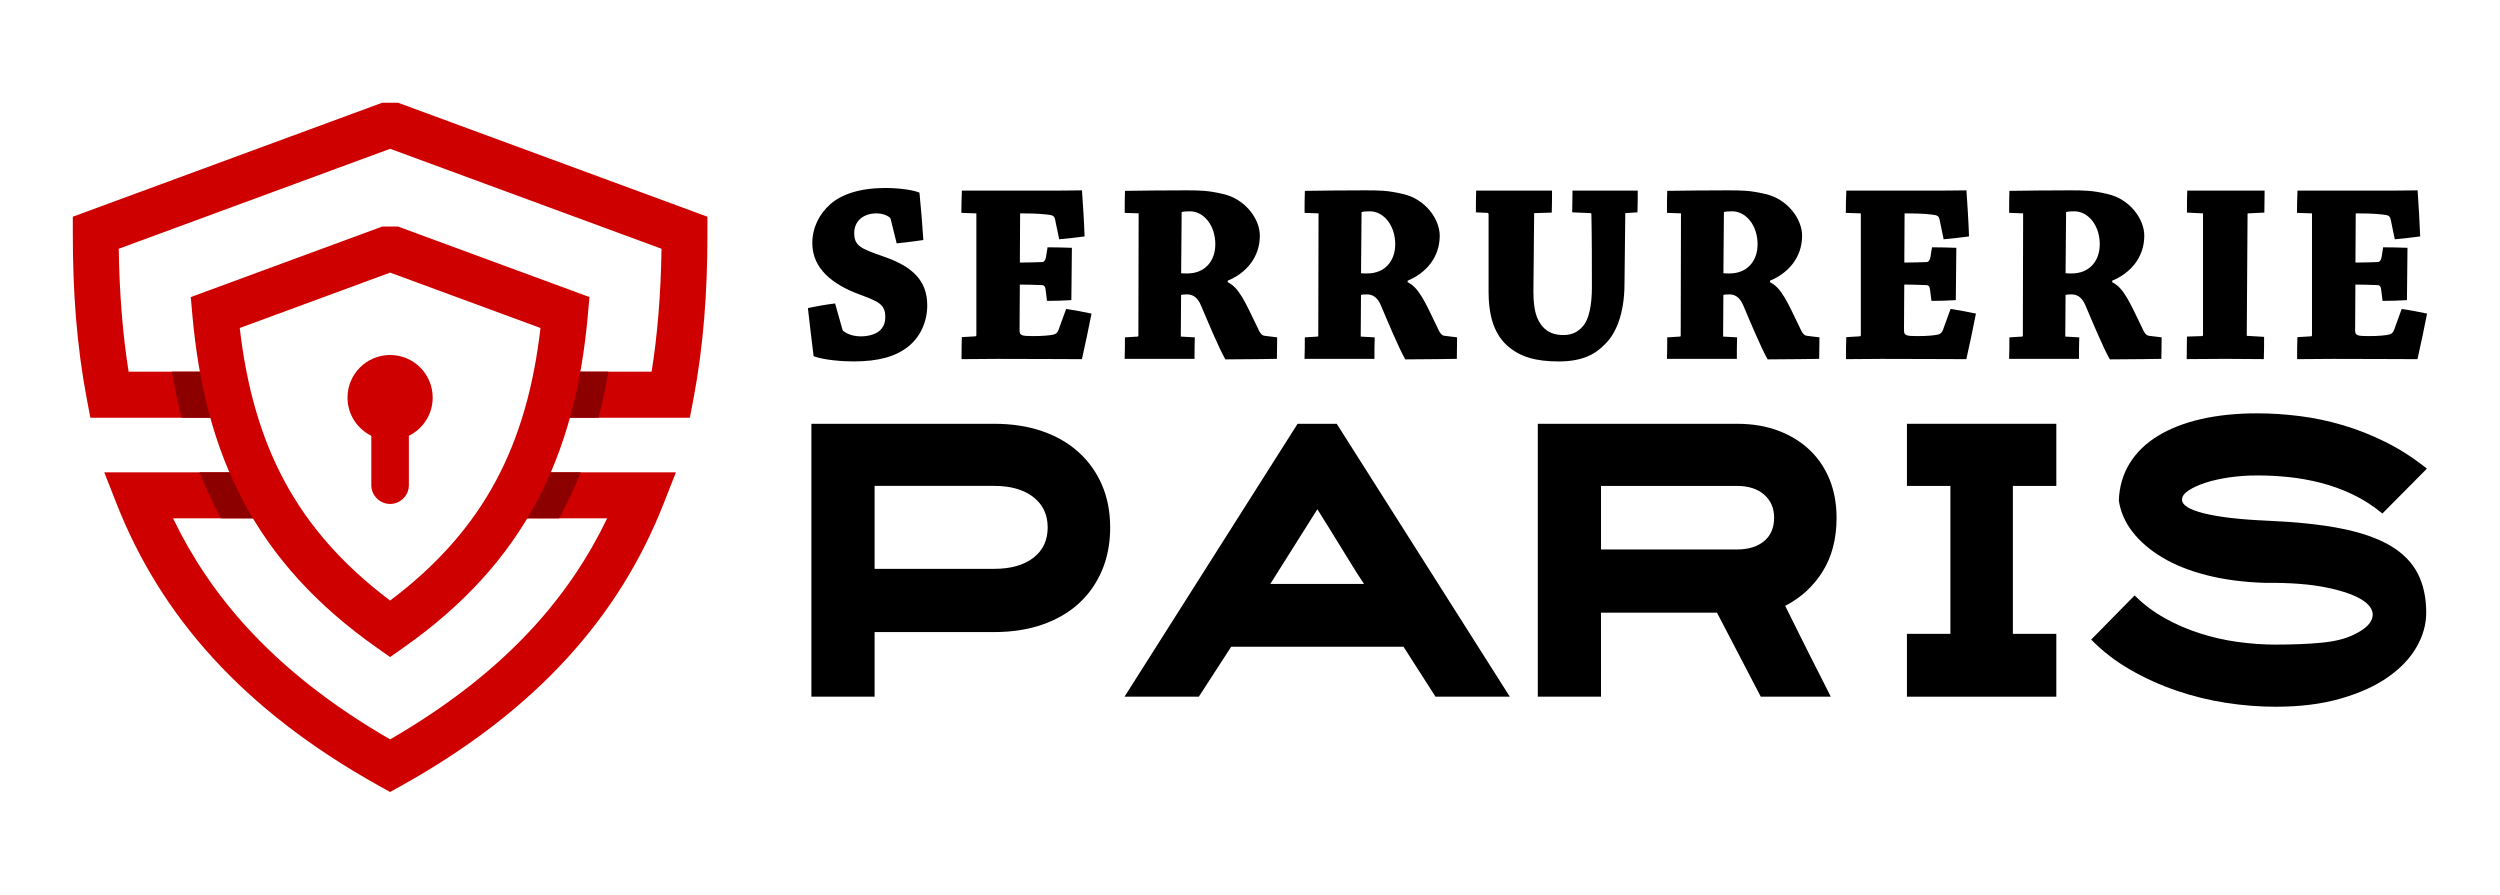
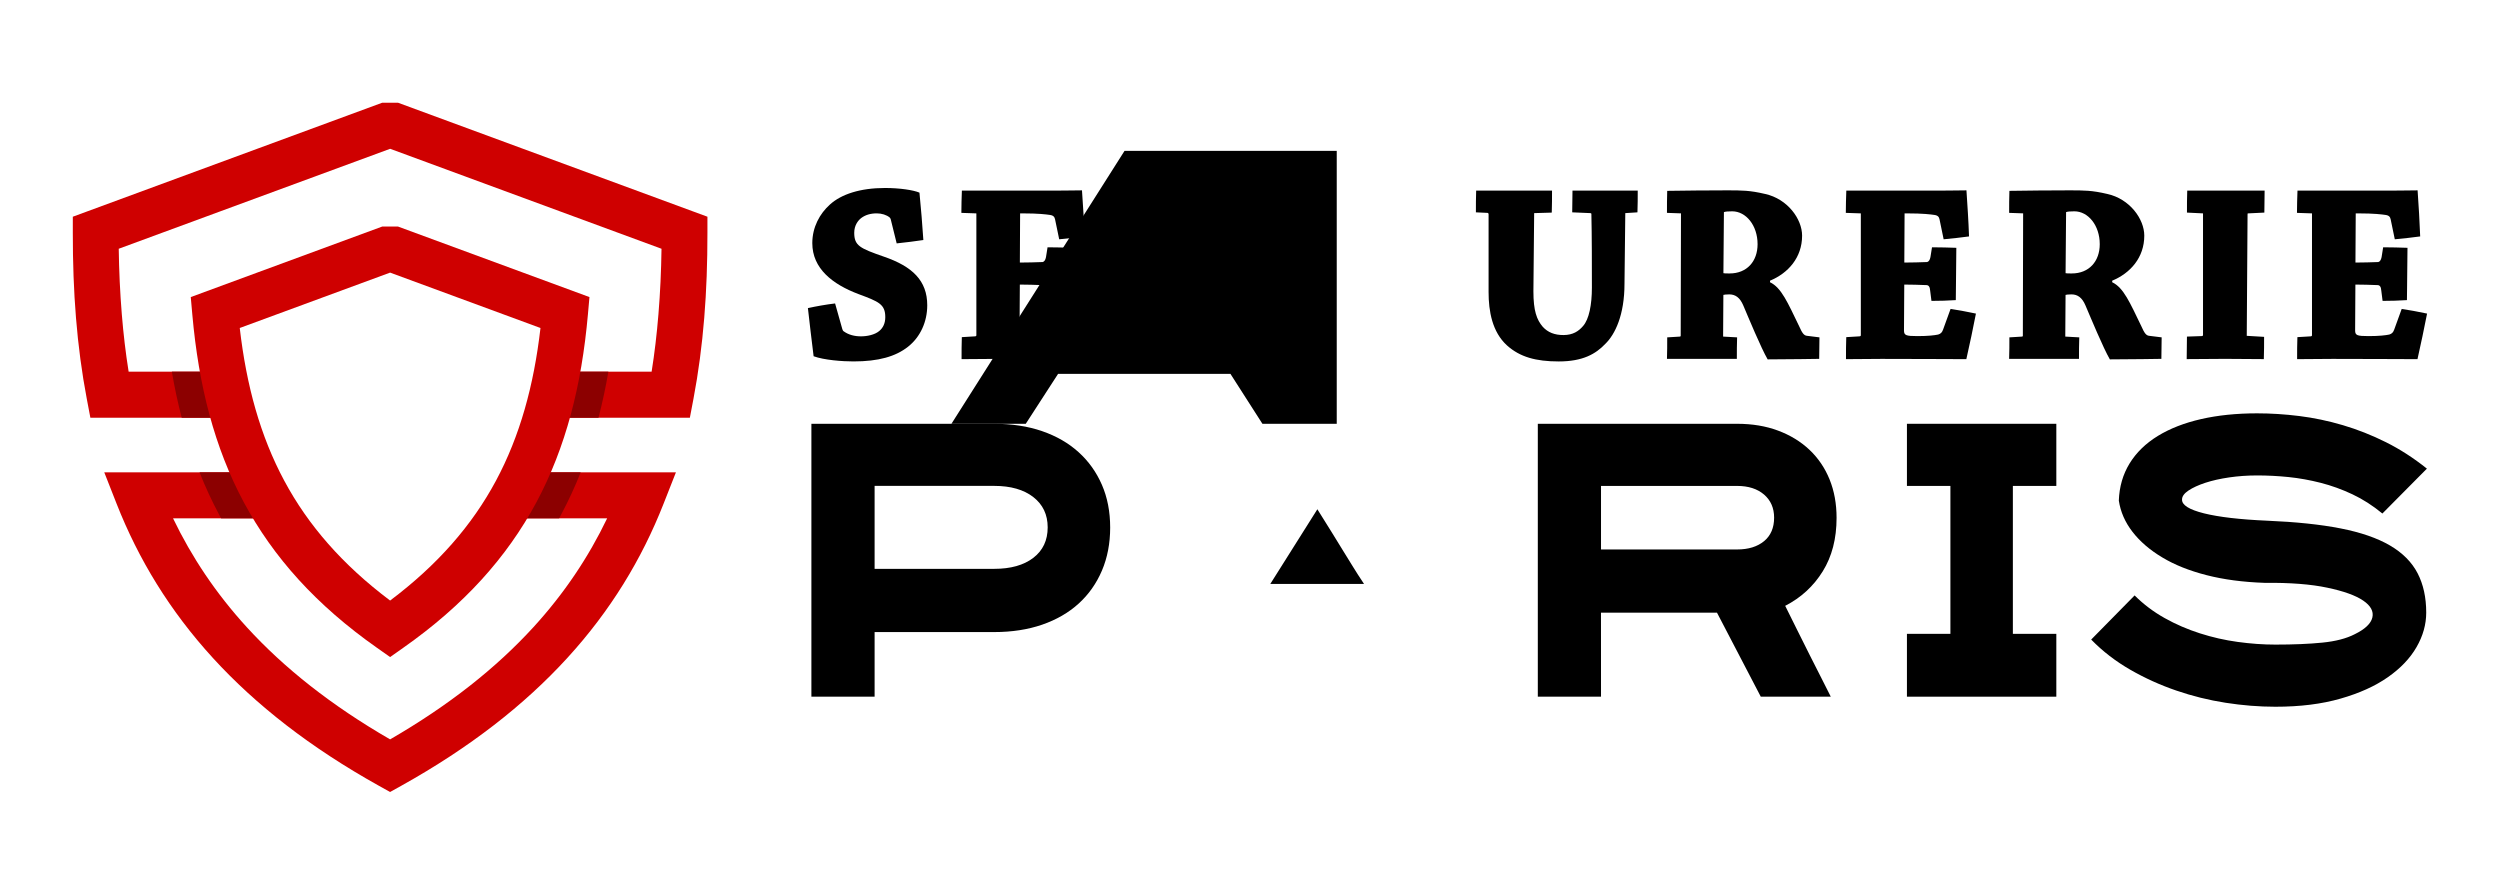
<svg xmlns="http://www.w3.org/2000/svg" version="1.1" id="Calque_1" x="0px" y="0px" width="190px" height="68px" viewBox="0 0 190 68" enable-background="new 0 0 190 68" xml:space="preserve">
  <g>
    <path fill="#CF0000" d="M39.069,35.898h9.738h2.563l-0.938,2.384c-1.662,4.227-4.037,8.137-7.324,11.731   c-3.258,3.563-7.398,6.801-12.614,9.707l-0.847,0.471l-0.848-0.471c-5.216-2.906-9.355-6.144-12.613-9.707   c-3.287-3.596-5.663-7.506-7.325-11.731l-0.937-2.384h2.563h9.738v3.496h-7.073c1.415,2.943,3.253,5.699,5.603,8.271   c2.826,3.093,6.406,5.937,10.893,8.528c4.485-2.594,8.065-5.437,10.893-8.528c2.349-2.57,4.188-5.326,5.602-8.271H39.07   L39.069,35.898L39.069,35.898z M17.331,31.747h-9.02H6.868l-0.271-1.429c-0.383-2.009-0.651-4.062-0.822-6.161   c-0.168-2.051-0.243-4.21-0.241-6.468V16.47l1.14-0.42l22.375-8.243h1.201l22.374,8.243l1.141,0.42v1.219   c0.002,2.258-0.074,4.417-0.242,6.468c-0.171,2.1-0.44,4.152-0.821,6.161l-0.272,1.429h-1.442h-9.02v-3.498h7.555   c0.226-1.413,0.396-2.868,0.518-4.364c0.136-1.649,0.211-3.309,0.234-4.979l-20.624-7.598L9.024,18.905   c0.023,1.671,0.099,3.33,0.233,4.979c0.122,1.496,0.293,2.951,0.519,4.364h7.555V31.747z" />
    <path fill="#8C0000" d="M44.132,35.898c-0.44,1.107-0.944,2.197-1.516,3.268l-0.125,0.229h-3.422v-3.496H44.132z M16.681,39.166   c-0.572-1.068-1.075-2.159-1.517-3.268h5.063v3.496h-3.421L16.681,39.166z M45.486,31.747h-3.521v-3.498h4.271   C46.034,29.428,45.786,30.594,45.486,31.747z M17.331,31.747H13.81c-0.301-1.153-0.548-2.319-0.75-3.498h4.271V31.747z" />
    <path fill="#CF0000" d="M18.53,38.174c-2.234-4.168-3.434-8.861-3.914-14.268l-0.118-1.328l1.252-0.462l13.298-4.898h1.201   l13.298,4.898l1.252,0.462l-0.118,1.328c-0.48,5.406-1.681,10.1-3.914,14.268c-2.25,4.197-5.517,7.822-10.115,11.055l-1.003,0.707   l-1.004-0.707C24.047,45.996,20.779,42.371,18.53,38.174 M18.221,24.928c0.506,4.385,1.563,8.213,3.383,11.606   c1.819,3.396,4.429,6.389,8.045,9.108c3.616-2.721,6.225-5.715,8.045-9.108c1.818-3.395,2.876-7.222,3.383-11.606l-11.428-4.21   L18.221,24.928z" />
-     <path fill="#CF0000" d="M29.647,26.98c1.788,0,3.237,1.448,3.237,3.235c0,1.275-0.738,2.378-1.81,2.906v3.751   c0,0.783-0.643,1.427-1.427,1.427c-0.785,0-1.428-0.645-1.428-1.427v-3.751c-1.071-0.528-1.809-1.631-1.809-2.906   C26.412,28.429,27.86,26.98,29.647,26.98" />
  </g>
  <g>
    <g>
      <path d="M64.016,25.011c0.02,0.059,0.059,0.157,0.118,0.177c0.354,0.256,0.807,0.374,1.298,0.374c0.473,0,1.043-0.118,1.377-0.394    c0.295-0.236,0.473-0.59,0.473-1.063c0-0.983-0.492-1.181-2.026-1.751c-1.987-0.747-3.521-1.948-3.521-3.876    c0-1.22,0.57-2.242,1.338-2.932c0.865-0.786,2.302-1.259,4.19-1.259c1.121,0,2.164,0.158,2.616,0.354    c0.118,1.2,0.217,2.4,0.296,3.601c-0.61,0.098-1.339,0.177-2.027,0.256l-0.452-1.83c-0.02-0.06-0.039-0.099-0.079-0.138    c-0.235-0.197-0.609-0.314-0.983-0.314c-0.472,0-0.865,0.117-1.181,0.354c-0.256,0.197-0.531,0.571-0.531,1.122    c0,0.983,0.434,1.18,2.243,1.81c2.184,0.748,3.306,1.83,3.306,3.699c0,1.239-0.512,2.399-1.456,3.147    c-0.944,0.747-2.243,1.121-4.151,1.121c-0.826,0-2.224-0.099-3.029-0.394c-0.158-1.239-0.296-2.459-0.434-3.659    c0.63-0.138,1.397-0.275,2.066-0.354L64.016,25.011z" />
      <path d="M74.106,25.562c0.06,0,0.098-0.039,0.098-0.079v-9.266l-1.14-0.039c0-0.571,0.02-1.162,0.039-1.692    c0.728,0,1.751,0,2.577,0c0.61,0,4.132,0,4.604,0c0.826,0,1.515-0.02,1.947-0.02c0.079,1.161,0.158,2.341,0.197,3.502    c-0.57,0.078-1.259,0.156-1.929,0.217l-0.314-1.516c-0.039-0.177-0.118-0.296-0.394-0.335s-0.846-0.117-2.065-0.117    c-0.06,0-0.138,0-0.197,0l-0.019,3.737c0.609,0,1.18-0.02,1.73-0.039c0.119-0.021,0.217-0.157,0.256-0.374l0.119-0.747    c0.628,0,1.278,0.02,1.849,0.039c0,0.61-0.02,1.338-0.02,2.046s-0.021,1.417-0.021,1.929c-0.57,0.039-1.22,0.059-1.849,0.059    l-0.099-0.787c-0.02-0.295-0.117-0.413-0.295-0.413c-0.551-0.02-1.102-0.04-1.672-0.04l-0.021,3.482    c0,0.374,0.139,0.434,1.023,0.434c0.807,0,1.299-0.06,1.574-0.118c0.196-0.06,0.295-0.157,0.373-0.374l0.57-1.573    c0.669,0.098,1.358,0.236,1.929,0.354c-0.217,1.142-0.473,2.302-0.729,3.463c-0.983,0-3.718-0.02-6.452-0.02    c-0.905,0-1.908,0.02-2.695,0.02c0-0.551,0-1.142,0.02-1.673L74.106,25.562z" />
-       <path d="M85.478,16.178c0-0.571,0-1.122,0.02-1.673c1.338-0.02,3.01-0.039,4.545-0.039c1.121,0,1.731,0,2.892,0.274    c1.712,0.374,2.813,1.909,2.813,3.169c0,1.671-1.063,2.852-2.439,3.423v0.118c0.866,0.412,1.338,1.534,2.224,3.363    c0.216,0.492,0.354,0.689,0.59,0.709l0.943,0.117c0,0.531-0.02,1.083-0.02,1.634c-0.354,0-1.063,0.02-1.438,0.02    c-0.433,0-2.104,0.02-2.479,0.02c-0.512-0.886-1.456-3.168-1.85-4.092c-0.256-0.61-0.609-0.847-1.063-0.847    c-0.236,0-0.394,0.02-0.452,0.039l-0.021,3.168l1.063,0.059c-0.02,0.551-0.02,1.083-0.02,1.634c-0.768,0-1.849,0-2.813,0    c-0.826,0-1.75,0-2.498,0c0.02-0.551,0.02-1.083,0.02-1.634l0.964-0.059c0.039,0,0.059-0.039,0.059-0.059l0.02-9.306    L85.478,16.178z M89.767,20.761c0.078,0.021,0.196,0.021,0.472,0.021c1.318,0,2.125-0.925,2.125-2.223    c0-1.437-0.886-2.499-1.928-2.499c-0.335,0-0.512,0.02-0.63,0.06L89.767,20.761z" />
-       <path d="M99.148,16.178c0-0.571,0-1.122,0.021-1.673c1.337-0.02,3.011-0.039,4.544-0.039c1.123,0,1.73,0,2.893,0.274    c1.713,0.374,2.813,1.909,2.813,3.169c0,1.671-1.063,2.852-2.438,3.423v0.118c0.865,0.412,1.338,1.534,2.223,3.363    c0.217,0.492,0.354,0.689,0.591,0.709l0.944,0.117c0,0.531-0.021,1.083-0.021,1.634c-0.354,0-1.063,0.02-1.437,0.02    c-0.434,0-2.105,0.02-2.479,0.02c-0.512-0.886-1.455-3.168-1.85-4.092c-0.256-0.61-0.61-0.847-1.063-0.847    c-0.236,0-0.395,0.02-0.453,0.039l-0.021,3.168l1.063,0.059c-0.021,0.551-0.021,1.083-0.021,1.634c-0.769,0-1.851,0-2.813,0    c-0.826,0-1.75,0-2.5,0c0.021-0.551,0.021-1.083,0.021-1.634l0.964-0.059c0.04,0,0.06-0.039,0.06-0.059l0.02-9.306L99.148,16.178z     M103.438,20.761c0.08,0.021,0.197,0.021,0.475,0.021c1.316,0,2.124-0.925,2.124-2.223c0-1.437-0.886-2.499-1.929-2.499    c-0.334,0-0.512,0.02-0.629,0.06L103.438,20.761z" />
      <path d="M116.539,22.138c0,1.495,0.256,2.165,0.708,2.695c0.394,0.434,0.905,0.631,1.573,0.631c0.729,0,1.16-0.296,1.496-0.689    c0.451-0.511,0.668-1.613,0.668-2.912c0-1.593,0-3.993-0.039-5.606c0-0.039-0.039-0.06-0.078-0.06l-1.379-0.059    c0-0.531,0.021-1.122,0.021-1.652c0.729,0,1.752,0,2.616,0c0.826,0,1.633,0,2.342,0c0,0.53,0,1.102-0.021,1.652l-0.924,0.059    l-0.061,5.371c0,2.361-0.708,3.837-1.456,4.564c-0.728,0.768-1.711,1.338-3.541,1.338c-1.731,0-2.95-0.334-3.935-1.22    c-1.122-1.022-1.397-2.597-1.397-4.053v-5.902c0-0.059-0.021-0.117-0.098-0.117l-0.866-0.04c0-0.551,0-1.122,0.02-1.652    c0.77,0,1.869,0,2.715,0c1.043,0,2.166,0,3.051,0c0,0.512,0,1.121-0.02,1.672l-1.338,0.039L116.539,22.138z" />
      <path d="M126.689,16.178c0-0.571,0-1.122,0.019-1.673c1.338-0.02,3.011-0.039,4.545-0.039c1.122,0,1.731,0,2.894,0.274    c1.711,0.374,2.813,1.909,2.813,3.169c0,1.671-1.063,2.852-2.439,3.423v0.118c0.865,0.412,1.338,1.534,2.224,3.363    c0.217,0.492,0.354,0.689,0.59,0.709l0.944,0.117c0,0.531-0.02,1.083-0.02,1.634c-0.354,0-1.063,0.02-1.438,0.02    c-0.432,0-2.104,0.02-2.479,0.02c-0.512-0.886-1.455-3.168-1.849-4.092c-0.257-0.61-0.609-0.847-1.063-0.847    c-0.236,0-0.394,0.02-0.453,0.039l-0.02,3.168l1.063,0.059C132,26.191,132,26.723,132,27.274c-0.768,0-1.85,0-2.813,0    c-0.826,0-1.752,0-2.498,0c0.019-0.551,0.019-1.083,0.019-1.634l0.965-0.059c0.039,0,0.06-0.039,0.06-0.059l0.021-9.306    L126.689,16.178z M130.979,20.761c0.078,0.021,0.196,0.021,0.473,0.021c1.318,0,2.124-0.925,2.124-2.223    c0-1.437-0.886-2.499-1.929-2.499c-0.334,0-0.51,0.02-0.629,0.06L130.979,20.761z" />
      <path d="M141.325,25.562c0.059,0,0.098-0.039,0.098-0.079v-9.266l-1.141-0.039c0-0.571,0.02-1.162,0.038-1.692    c0.729,0,1.752,0,2.578,0c0.609,0,4.133,0,4.604,0c0.827,0,1.516-0.02,1.948-0.02c0.077,1.161,0.157,2.341,0.196,3.502    c-0.57,0.078-1.26,0.156-1.929,0.217l-0.313-1.516c-0.04-0.177-0.118-0.296-0.395-0.335c-0.275-0.039-0.847-0.117-2.066-0.117    c-0.059,0-0.137,0-0.195,0l-0.02,3.737c0.609,0,1.18-0.02,1.729-0.039c0.119-0.021,0.217-0.157,0.256-0.374l0.119-0.747    c0.629,0,1.278,0.02,1.849,0.039c0,0.61-0.02,1.338-0.02,2.046s-0.02,1.417-0.02,1.929c-0.57,0.039-1.221,0.059-1.851,0.059    l-0.099-0.787c-0.021-0.295-0.117-0.413-0.295-0.413c-0.551-0.02-1.102-0.04-1.672-0.04l-0.021,3.482    c0,0.374,0.139,0.434,1.023,0.434c0.807,0,1.299-0.06,1.574-0.118c0.195-0.06,0.295-0.157,0.373-0.374l0.57-1.573    c0.669,0.098,1.357,0.236,1.928,0.354c-0.216,1.142-0.472,2.302-0.729,3.463c-0.983,0-3.719-0.02-6.451-0.02    c-0.905,0-1.909,0.02-2.696,0.02c0-0.551,0-1.142,0.021-1.673L141.325,25.562z" />
      <path d="M152.695,16.178c0-0.571,0-1.122,0.02-1.673c1.338-0.02,3.01-0.039,4.545-0.039c1.121,0,1.731,0,2.893,0.274    c1.711,0.374,2.813,1.909,2.813,3.169c0,1.671-1.063,2.852-2.439,3.423v0.118c0.867,0.412,1.338,1.534,2.225,3.363    c0.216,0.492,0.354,0.689,0.589,0.709l0.945,0.117c0,0.531-0.021,1.083-0.021,1.634c-0.354,0-1.063,0.02-1.437,0.02    c-0.433,0-2.104,0.02-2.479,0.02c-0.512-0.886-1.455-3.168-1.85-4.092c-0.256-0.61-0.609-0.847-1.063-0.847    c-0.236,0-0.395,0.02-0.453,0.039l-0.021,3.168l1.063,0.059c-0.021,0.551-0.021,1.083-0.021,1.634c-0.769,0-1.849,0-2.813,0    c-0.825,0-1.75,0-2.498,0c0.021-0.551,0.021-1.083,0.021-1.634l0.964-0.059c0.039,0,0.059-0.039,0.059-0.059l0.021-9.306    L152.695,16.178z M156.984,20.761c0.078,0.021,0.195,0.021,0.472,0.021c1.317,0,2.125-0.925,2.125-2.223    c0-1.437-0.886-2.499-1.929-2.499c-0.336,0-0.512,0.02-0.629,0.06L156.984,20.761z" />
      <path d="M166.209,16.157c0-0.551,0-1.142,0.021-1.672c0.826,0,2.045,0,2.97,0c0.965,0,2.086,0,2.911,0    c0,0.512-0.02,1.142-0.02,1.672l-1.238,0.06c-0.039,0-0.039,0.02-0.039,0.098l-0.061,9.208l1.318,0.078    c0,0.531,0,1.122-0.021,1.692c-0.807,0-1.968-0.02-2.95-0.02c-0.906,0-2.008,0.02-2.912,0.02c0-0.551,0.02-1.161,0.02-1.712    l1.143-0.039c0.039,0,0.078-0.039,0.078-0.078v-9.247L166.209,16.157z" />
      <path d="M175.613,25.562c0.059,0,0.098-0.039,0.098-0.079v-9.266l-1.141-0.039c0-0.571,0.02-1.162,0.039-1.692    c0.729,0,1.75,0,2.576,0c0.611,0,4.133,0,4.604,0c0.827,0,1.517-0.02,1.948-0.02c0.078,1.161,0.156,2.341,0.197,3.502    c-0.571,0.078-1.261,0.156-1.93,0.217l-0.314-1.516c-0.039-0.177-0.117-0.296-0.394-0.335s-0.846-0.117-2.065-0.117    c-0.06,0-0.137,0-0.196,0l-0.021,3.737c0.61,0,1.182-0.02,1.731-0.039c0.118-0.021,0.216-0.157,0.256-0.374l0.118-0.747    c0.629,0,1.277,0.02,1.85,0.039c0,0.61-0.021,1.338-0.021,2.046s-0.021,1.417-0.021,1.929c-0.57,0.039-1.22,0.059-1.85,0.059    l-0.1-0.787c-0.02-0.295-0.117-0.413-0.295-0.413c-0.551-0.02-1.102-0.04-1.672-0.04l-0.02,3.482c0,0.374,0.138,0.434,1.021,0.434    c0.809,0,1.299-0.06,1.574-0.118c0.196-0.06,0.295-0.157,0.374-0.374l0.57-1.573c0.669,0.098,1.356,0.236,1.929,0.354    c-0.217,1.142-0.474,2.302-0.729,3.463c-0.983,0-3.719-0.02-6.453-0.02c-0.905,0-1.908,0.02-2.695,0.02    c0-0.551,0-1.142,0.021-1.673L175.613,25.562z" />
    </g>
    <g>
      <g>
        <path d="M66.47,52.948h-4.804v-20.74h13.891c1.347,0,2.561,0.186,3.644,0.559c1.082,0.373,2.006,0.905,2.77,1.597     c0.765,0.69,1.355,1.519,1.774,2.483c0.418,0.963,0.628,2.047,0.628,3.246c0,1.2-0.21,2.292-0.628,3.275     c-0.419,0.98-1.01,1.818-1.774,2.51c-0.764,0.691-1.688,1.225-2.77,1.598c-1.083,0.373-2.297,0.561-3.644,0.561H66.47V52.948z      M66.47,43.232h9.087c1.256,0,2.247-0.278,2.975-0.836c0.728-0.558,1.092-1.33,1.092-2.316c0-0.969-0.364-1.735-1.092-2.303     c-0.728-0.566-1.719-0.85-2.975-0.85H66.47V43.232z" />
-         <path d="M101.592,32.208l13.154,20.74h-5.648l-2.43-3.794h-13.1l-2.456,3.794h-5.649l13.154-20.74H101.592z M96.543,44.379h7.123     c-0.327-0.49-0.614-0.938-0.859-1.338c-0.246-0.398-0.496-0.805-0.75-1.214c-0.256-0.409-0.533-0.859-0.832-1.353     c-0.301-0.49-0.67-1.082-1.105-1.771L96.543,44.379z" />
+         <path d="M101.592,32.208h-5.648l-2.43-3.794h-13.1l-2.456,3.794h-5.649l13.154-20.74H101.592z M96.543,44.379h7.123     c-0.327-0.49-0.614-0.938-0.859-1.338c-0.246-0.398-0.496-0.805-0.75-1.214c-0.256-0.409-0.533-0.859-0.832-1.353     c-0.301-0.49-0.67-1.082-1.105-1.771L96.543,44.379z" />
        <path d="M121.677,52.948h-4.803v-20.74h15.146c1.146,0,2.185,0.172,3.111,0.518c0.928,0.346,1.725,0.832,2.389,1.459     c0.664,0.629,1.174,1.379,1.528,2.252s0.532,1.848,0.532,2.92c0,1.584-0.352,2.938-1.053,4.066     c-0.699,1.127-1.649,2.002-2.852,2.62c0.273,0.545,0.573,1.149,0.9,1.813c0.328,0.664,0.654,1.318,0.982,1.965     c0.328,0.646,0.633,1.246,0.914,1.802s0.506,0.996,0.668,1.324h-5.32l-3.329-6.386h-8.815L121.677,52.948L121.677,52.948z      M121.677,41.759h10.343c0.855,0,1.537-0.21,2.049-0.631c0.509-0.421,0.764-1.017,0.764-1.785c0-0.731-0.255-1.315-0.764-1.756     c-0.512-0.438-1.192-0.657-2.049-0.657h-10.343V41.759z" />
        <path d="M156.281,52.948h-11.354v-4.776h3.304V36.93h-3.304v-4.722h11.354v4.722h-3.303v11.242h3.303V52.948z" />
        <path d="M172.928,53.712c-1.236,0-2.496-0.101-3.779-0.301c-1.282-0.2-2.533-0.509-3.752-0.929     c-1.22-0.418-2.383-0.944-3.494-1.582c-1.108-0.637-2.101-1.399-2.973-2.293l3.301-3.355c0.674,0.674,1.434,1.246,2.278,1.719     c0.847,0.475,1.737,0.859,2.675,1.16s1.896,0.52,2.879,0.655s1.938,0.204,2.865,0.204c1.364,0,2.553-0.049,3.563-0.15     c1.011-0.099,1.832-0.313,2.47-0.641c0.782-0.383,1.229-0.807,1.338-1.27c0.108-0.465-0.123-0.892-0.696-1.283     c-0.572-0.391-1.482-0.719-2.729-0.981c-1.246-0.265-2.834-0.388-4.762-0.368c-1.639-0.055-3.112-0.25-4.422-0.587     c-1.312-0.337-2.435-0.786-3.371-1.353c-0.938-0.563-1.688-1.209-2.25-1.937c-0.564-0.728-0.911-1.521-1.039-2.375     c0.037-1.055,0.311-1.996,0.818-2.823c0.51-0.829,1.225-1.523,2.144-2.089c0.919-0.563,2.015-0.991,3.288-1.282     c1.272-0.291,2.693-0.437,4.258-0.437c1.037,0,2.105,0.067,3.207,0.204c1.102,0.137,2.205,0.369,3.314,0.696     s2.201,0.76,3.275,1.296c1.073,0.537,2.109,1.206,3.109,2.007l-3.383,3.411c-0.729-0.602-1.488-1.088-2.278-1.461     c-0.791-0.373-1.597-0.664-2.416-0.873c-0.817-0.209-1.634-0.355-2.442-0.438c-0.811-0.082-1.605-0.122-2.388-0.122     c-0.728,0-1.433,0.05-2.115,0.149s-1.287,0.236-1.813,0.408c-0.528,0.175-0.955,0.369-1.283,0.588     c-0.326,0.219-0.491,0.445-0.491,0.682c-0.019,0.419,0.536,0.77,1.665,1.053c1.129,0.281,2.729,0.469,4.804,0.559     c2.183,0.092,4.043,0.285,5.581,0.587c1.536,0.301,2.787,0.733,3.752,1.296c0.965,0.564,1.664,1.271,2.102,2.115     c0.438,0.846,0.654,1.843,0.654,2.988c0,0.893-0.244,1.766-0.736,2.621c-0.49,0.854-1.219,1.617-2.184,2.291     c-0.964,0.674-2.16,1.215-3.588,1.623C176.452,53.508,174.802,53.712,172.928,53.712z" />
      </g>
    </g>
  </g>
</svg>